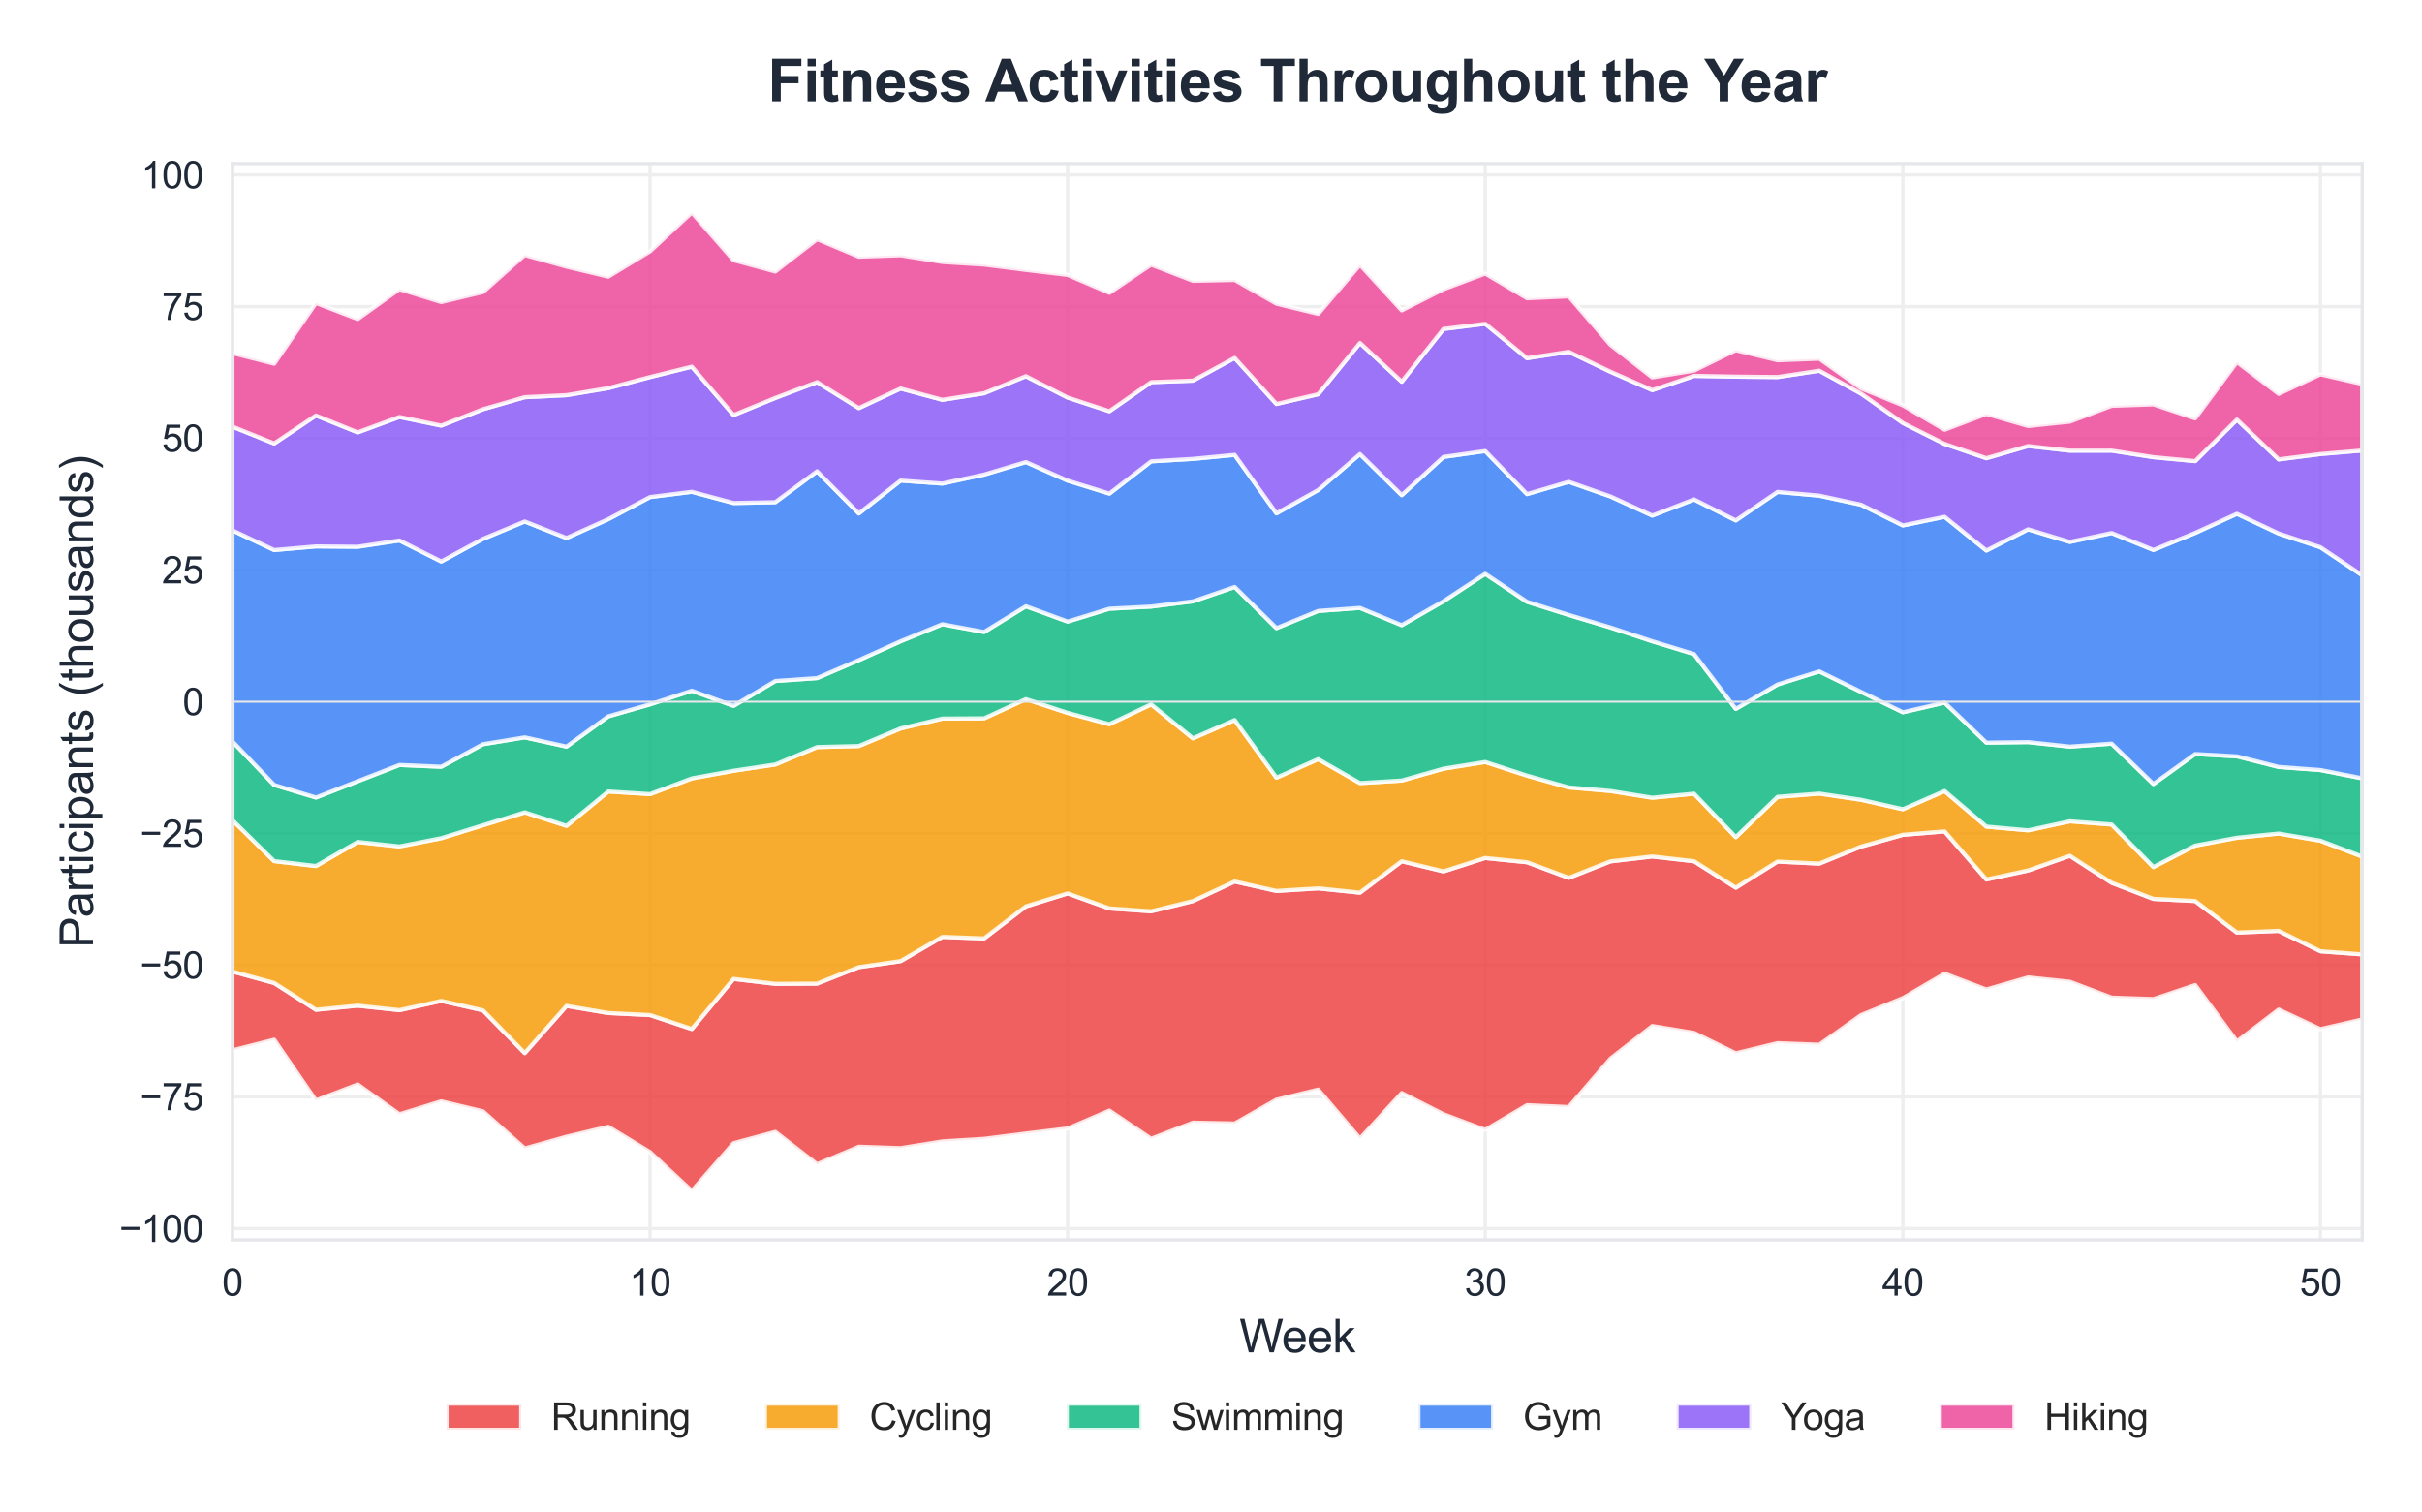
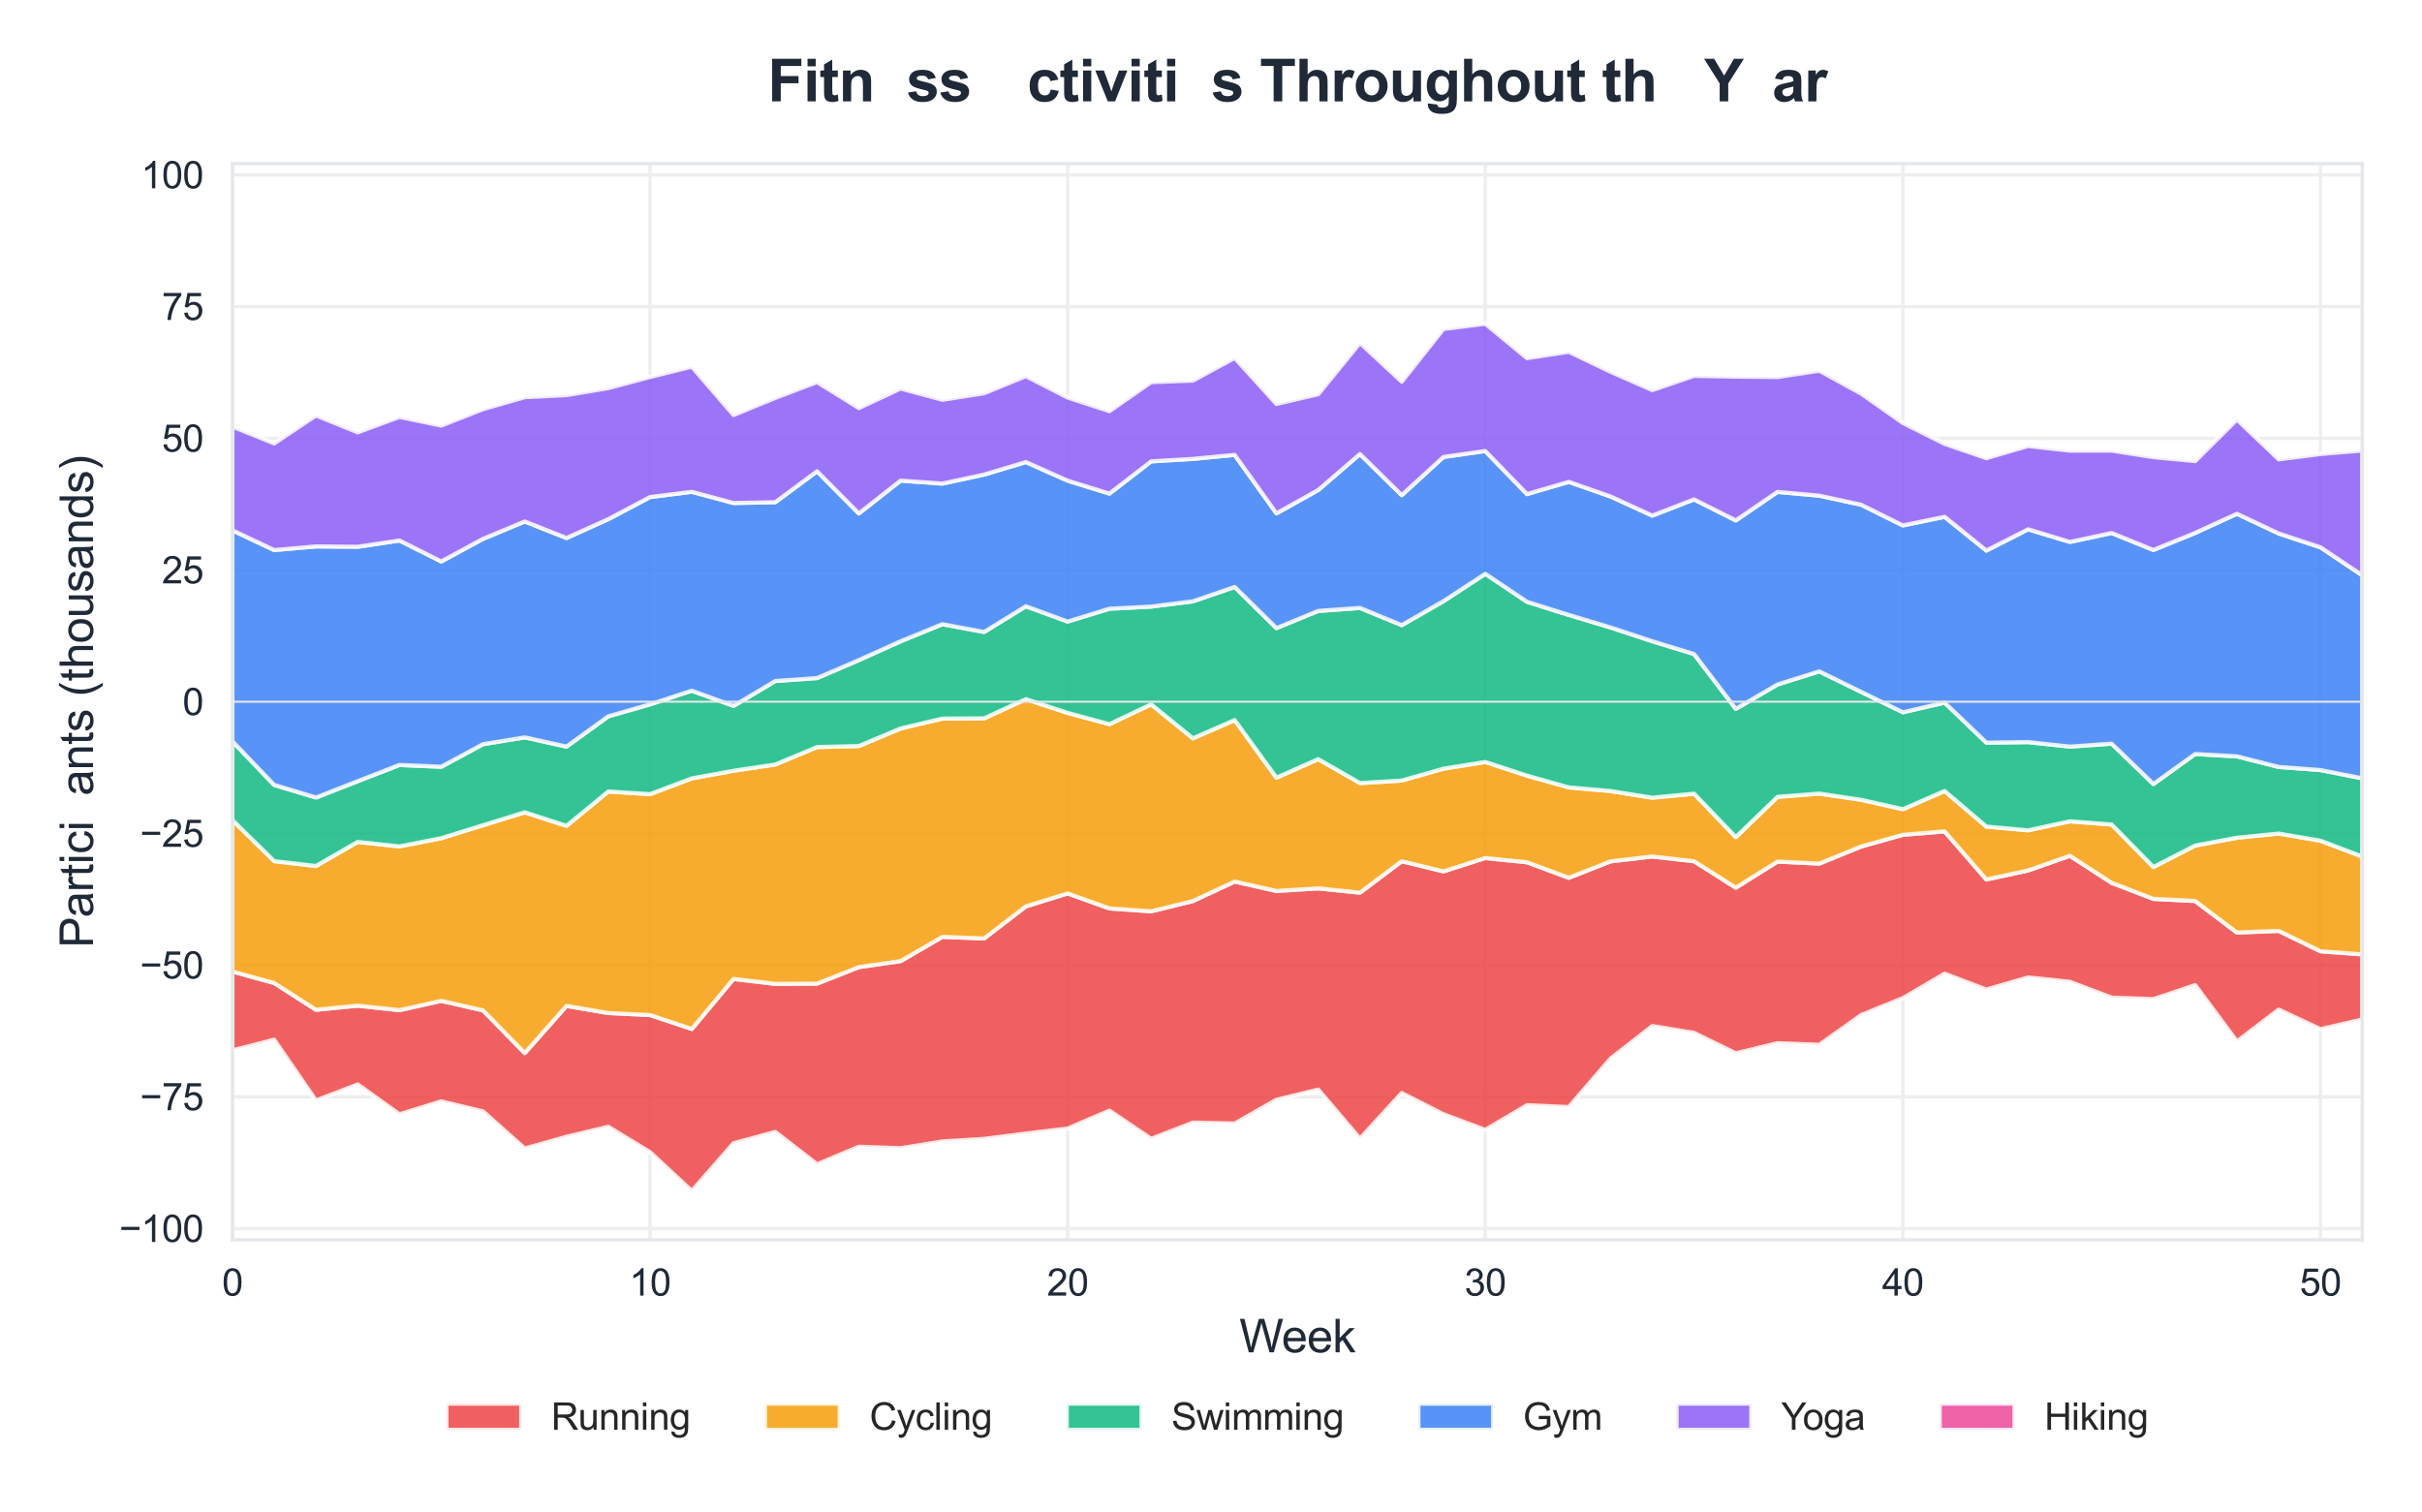
<svg xmlns="http://www.w3.org/2000/svg" xmlns:xlink="http://www.w3.org/1999/xlink" viewBox="0 0 583.464 364.405" version="1.1">
  <defs>
    <style type="text/css">*{stroke-linejoin: round; stroke-linecap: butt}</style>
  </defs>
  <g id="figure_1">
    <g id="patch_1">
      <path d="M 0 364.405  L 583.464 364.405  L 583.464 0  L 0 0  z " style="fill: #ffffff" />
    </g>
    <g id="axes_1">
      <g id="patch_2">
        <path d="M 55.994 298.741  L 569.064 298.741  L 569.064 39.421  L 55.994 39.421  z " style="fill: #ffffff" />
      </g>
      <g id="matplotlib.axis_1">
        <g id="xtick_1">
          <g id="line2d_1">
            <path d="M 55.994 298.741  L 55.994 39.421  " clip-path="url(#p4dfe6f28f3)" style="fill: none; stroke: #eeeeee; stroke-width: 0.8; stroke-linecap: round" />
          </g>
          <g id="text_1">
            <g style="fill: #1f2937" transform="translate(53.491 312.183) scale(0.09 -0.09)">
              <defs>
                <path id="ArialMT-30" d="M 266 2259  Q 266 3072 433 3567  Q 600 4063 929 4331  Q 1259 4600 1759 4600  Q 2128 4600 2406 4451  Q 2684 4303 2865 4023  Q 3047 3744 3150 3342  Q 3253 2941 3253 2259  Q 3253 1453 3087 958  Q 2922 463 2592 192  Q 2263 -78 1759 -78  Q 1097 -78 719 397  Q 266 969 266 2259  z M 844 2259  Q 844 1131 1108 757  Q 1372 384 1759 384  Q 2147 384 2411 759  Q 2675 1134 2675 2259  Q 2675 3391 2411 3762  Q 2147 4134 1753 4134  Q 1366 4134 1134 3806  Q 844 3388 844 2259  z " transform="scale(0.016)" />
              </defs>
              <use xlink:href="#ArialMT-30" />
            </g>
          </g>
        </g>
        <g id="xtick_2">
          <g id="line2d_2">
            <path d="M 156.596 298.741  L 156.596 39.421  " clip-path="url(#p4dfe6f28f3)" style="fill: none; stroke: #eeeeee; stroke-width: 0.8; stroke-linecap: round" />
          </g>
          <g id="text_2">
            <g style="fill: #1f2937" transform="translate(151.591 312.183) scale(0.09 -0.09)">
              <defs>
                <path id="ArialMT-31" d="M 2384 0  L 1822 0  L 1822 3584  Q 1619 3391 1289 3197  Q 959 3003 697 2906  L 697 3450  Q 1169 3672 1522 3987  Q 1875 4303 2022 4600  L 2384 4600  L 2384 0  z " transform="scale(0.016)" />
              </defs>
              <use xlink:href="#ArialMT-31" />
              <use xlink:href="#ArialMT-30" transform="translate(55.615 0)" />
            </g>
          </g>
        </g>
        <g id="xtick_3">
          <g id="line2d_3">
            <path d="M 257.198 298.741  L 257.198 39.421  " clip-path="url(#p4dfe6f28f3)" style="fill: none; stroke: #eeeeee; stroke-width: 0.8; stroke-linecap: round" />
          </g>
          <g id="text_3">
            <g style="fill: #1f2937" transform="translate(252.193 312.183) scale(0.09 -0.09)">
              <defs>
                <path id="ArialMT-32" d="M 3222 541  L 3222 0  L 194 0  Q 188 203 259 391  Q 375 700 629 1000  Q 884 1300 1366 1694  Q 2113 2306 2375 2664  Q 2638 3022 2638 3341  Q 2638 3675 2398 3904  Q 2159 4134 1775 4134  Q 1369 4134 1125 3890  Q 881 3647 878 3216  L 300 3275  Q 359 3922 746 4261  Q 1134 4600 1788 4600  Q 2447 4600 2831 4234  Q 3216 3869 3216 3328  Q 3216 3053 3103 2787  Q 2991 2522 2730 2228  Q 2469 1934 1863 1422  Q 1356 997 1212 845  Q 1069 694 975 541  L 3222 541  z " transform="scale(0.016)" />
              </defs>
              <use xlink:href="#ArialMT-32" />
              <use xlink:href="#ArialMT-30" transform="translate(55.615 0)" />
            </g>
          </g>
        </g>
        <g id="xtick_4">
          <g id="line2d_4">
            <path d="M 357.8 298.741  L 357.8 39.421  " clip-path="url(#p4dfe6f28f3)" style="fill: none; stroke: #eeeeee; stroke-width: 0.8; stroke-linecap: round" />
          </g>
          <g id="text_4">
            <g style="fill: #1f2937" transform="translate(352.795 312.183) scale(0.09 -0.09)">
              <defs>
                <path id="ArialMT-33" d="M 269 1209  L 831 1284  Q 928 806 1161 595  Q 1394 384 1728 384  Q 2125 384 2398 659  Q 2672 934 2672 1341  Q 2672 1728 2419 1979  Q 2166 2231 1775 2231  Q 1616 2231 1378 2169  L 1441 2663  Q 1497 2656 1531 2656  Q 1891 2656 2178 2843  Q 2466 3031 2466 3422  Q 2466 3731 2256 3934  Q 2047 4138 1716 4138  Q 1388 4138 1169 3931  Q 950 3725 888 3313  L 325 3413  Q 428 3978 793 4289  Q 1159 4600 1703 4600  Q 2078 4600 2393 4439  Q 2709 4278 2876 4000  Q 3044 3722 3044 3409  Q 3044 3113 2884 2869  Q 2725 2625 2413 2481  Q 2819 2388 3044 2092  Q 3269 1797 3269 1353  Q 3269 753 2831 336  Q 2394 -81 1725 -81  Q 1122 -81 723 278  Q 325 638 269 1209  z " transform="scale(0.016)" />
              </defs>
              <use xlink:href="#ArialMT-33" />
              <use xlink:href="#ArialMT-30" transform="translate(55.615 0)" />
            </g>
          </g>
        </g>
        <g id="xtick_5">
          <g id="line2d_5">
            <path d="M 458.402 298.741  L 458.402 39.421  " clip-path="url(#p4dfe6f28f3)" style="fill: none; stroke: #eeeeee; stroke-width: 0.8; stroke-linecap: round" />
          </g>
          <g id="text_5">
            <g style="fill: #1f2937" transform="translate(453.397 312.183) scale(0.09 -0.09)">
              <defs>
                <path id="ArialMT-34" d="M 2069 0  L 2069 1097  L 81 1097  L 81 1613  L 2172 4581  L 2631 4581  L 2631 1613  L 3250 1613  L 3250 1097  L 2631 1097  L 2631 0  L 2069 0  z M 2069 1613  L 2069 3678  L 634 1613  L 2069 1613  z " transform="scale(0.016)" />
              </defs>
              <use xlink:href="#ArialMT-34" />
              <use xlink:href="#ArialMT-30" transform="translate(55.615 0)" />
            </g>
          </g>
        </g>
        <g id="xtick_6">
          <g id="line2d_6">
            <path d="M 559.004 298.741  L 559.004 39.421  " clip-path="url(#p4dfe6f28f3)" style="fill: none; stroke: #eeeeee; stroke-width: 0.8; stroke-linecap: round" />
          </g>
          <g id="text_6">
            <g style="fill: #1f2937" transform="translate(553.999 312.183) scale(0.09 -0.09)">
              <defs>
                <path id="ArialMT-35" d="M 266 1200  L 856 1250  Q 922 819 1161 601  Q 1400 384 1738 384  Q 2144 384 2425 690  Q 2706 997 2706 1503  Q 2706 1984 2436 2262  Q 2166 2541 1728 2541  Q 1456 2541 1237 2417  Q 1019 2294 894 2097  L 366 2166  L 809 4519  L 3088 4519  L 3088 3981  L 1259 3981  L 1013 2750  Q 1425 3038 1878 3038  Q 2478 3038 2890 2622  Q 3303 2206 3303 1553  Q 3303 931 2941 478  Q 2500 -78 1738 -78  Q 1113 -78 717 272  Q 322 622 266 1200  z " transform="scale(0.016)" />
              </defs>
              <use xlink:href="#ArialMT-35" />
              <use xlink:href="#ArialMT-30" transform="translate(55.615 0)" />
            </g>
          </g>
        </g>
        <g id="text_7">
          <g style="fill: #1f2937" transform="translate(298.567 325.845) scale(0.11 -0.11)">
            <defs>
              <path id="ArialMT-57" d="M 1294 0  L 78 4581  L 700 4581  L 1397 1578  Q 1509 1106 1591 641  Q 1766 1375 1797 1488  L 2669 4581  L 3400 4581  L 4056 2263  Q 4303 1400 4413 641  Q 4500 1075 4641 1638  L 5359 4581  L 5969 4581  L 4713 0  L 4128 0  L 3163 3491  Q 3041 3928 3019 4028  Q 2947 3713 2884 3491  L 1913 0  L 1294 0  z " transform="scale(0.016)" />
              <path id="ArialMT-65" d="M 2694 1069  L 3275 997  Q 3138 488 2766 206  Q 2394 -75 1816 -75  Q 1088 -75 661 373  Q 234 822 234 1631  Q 234 2469 665 2931  Q 1097 3394 1784 3394  Q 2450 3394 2872 2941  Q 3294 2488 3294 1666  Q 3294 1616 3291 1516  L 816 1516  Q 847 969 1125 678  Q 1403 388 1819 388  Q 2128 388 2347 550  Q 2566 713 2694 1069  z M 847 1978  L 2700 1978  Q 2663 2397 2488 2606  Q 2219 2931 1791 2931  Q 1403 2931 1139 2672  Q 875 2413 847 1978  z " transform="scale(0.016)" />
              <path id="ArialMT-6b" d="M 425 0  L 425 4581  L 988 4581  L 988 1969  L 2319 3319  L 3047 3319  L 1778 2088  L 3175 0  L 2481 0  L 1384 1697  L 988 1316  L 988 0  L 425 0  z " transform="scale(0.016)" />
            </defs>
            <use xlink:href="#ArialMT-57" />
            <use xlink:href="#ArialMT-65" transform="translate(92.635 0)" />
            <use xlink:href="#ArialMT-65" transform="translate(148.25 0)" />
            <use xlink:href="#ArialMT-6b" transform="translate(203.865 0)" />
          </g>
        </g>
      </g>
      <g id="matplotlib.axis_2">
        <g id="ytick_1">
          <g id="line2d_7">
            <path d="M 55.994 296.019  L 569.064 296.019  " clip-path="url(#p4dfe6f28f3)" style="fill: none; stroke: #eeeeee; stroke-width: 0.8; stroke-linecap: round" />
          </g>
          <g id="text_8">
            <g style="fill: #1f2937" transform="translate(28.723 299.24) scale(0.09 -0.09)">
              <defs>
                <path id="ArialMT-2212" d="M 3381 1997  L 356 1997  L 356 2522  L 3381 2522  L 3381 1997  z " transform="scale(0.016)" />
              </defs>
              <use xlink:href="#ArialMT-2212" />
              <use xlink:href="#ArialMT-31" transform="translate(58.398 0)" />
              <use xlink:href="#ArialMT-30" transform="translate(114.014 0)" />
              <use xlink:href="#ArialMT-30" transform="translate(169.629 0)" />
            </g>
          </g>
        </g>
        <g id="ytick_2">
          <g id="line2d_8">
            <path d="M 55.994 264.285  L 569.064 264.285  " clip-path="url(#p4dfe6f28f3)" style="fill: none; stroke: #eeeeee; stroke-width: 0.8; stroke-linecap: round" />
          </g>
          <g id="text_9">
            <g style="fill: #1f2937" transform="translate(33.728 267.506) scale(0.09 -0.09)">
              <defs>
                <path id="ArialMT-37" d="M 303 3981  L 303 4522  L 3269 4522  L 3269 4084  Q 2831 3619 2401 2847  Q 1972 2075 1738 1259  Q 1569 684 1522 0  L 944 0  Q 953 541 1156 1306  Q 1359 2072 1739 2783  Q 2119 3494 2547 3981  L 303 3981  z " transform="scale(0.016)" />
              </defs>
              <use xlink:href="#ArialMT-2212" />
              <use xlink:href="#ArialMT-37" transform="translate(58.398 0)" />
              <use xlink:href="#ArialMT-35" transform="translate(114.014 0)" />
            </g>
          </g>
        </g>
        <g id="ytick_3">
          <g id="line2d_9">
            <path d="M 55.994 232.55  L 569.064 232.55  " clip-path="url(#p4dfe6f28f3)" style="fill: none; stroke: #eeeeee; stroke-width: 0.8; stroke-linecap: round" />
          </g>
          <g id="text_10">
            <g style="fill: #1f2937" transform="translate(33.728 235.771) scale(0.09 -0.09)">
              <use xlink:href="#ArialMT-2212" />
              <use xlink:href="#ArialMT-35" transform="translate(58.398 0)" />
              <use xlink:href="#ArialMT-30" transform="translate(114.014 0)" />
            </g>
          </g>
        </g>
        <g id="ytick_4">
          <g id="line2d_10">
            <path d="M 55.994 200.816  L 569.064 200.816  " clip-path="url(#p4dfe6f28f3)" style="fill: none; stroke: #eeeeee; stroke-width: 0.8; stroke-linecap: round" />
          </g>
          <g id="text_11">
            <g style="fill: #1f2937" transform="translate(33.728 204.037) scale(0.09 -0.09)">
              <use xlink:href="#ArialMT-2212" />
              <use xlink:href="#ArialMT-32" transform="translate(58.398 0)" />
              <use xlink:href="#ArialMT-35" transform="translate(114.014 0)" />
            </g>
          </g>
        </g>
        <g id="ytick_5">
          <g id="line2d_11">
            <path d="M 55.994 169.081  L 569.064 169.081  " clip-path="url(#p4dfe6f28f3)" style="fill: none; stroke: #eeeeee; stroke-width: 0.8; stroke-linecap: round" />
          </g>
          <g id="text_12">
            <g style="fill: #1f2937" transform="translate(43.989 172.302) scale(0.09 -0.09)">
              <use xlink:href="#ArialMT-30" />
            </g>
          </g>
        </g>
        <g id="ytick_6">
          <g id="line2d_12">
            <path d="M 55.994 137.346  L 569.064 137.346  " clip-path="url(#p4dfe6f28f3)" style="fill: none; stroke: #eeeeee; stroke-width: 0.8; stroke-linecap: round" />
          </g>
          <g id="text_13">
            <g style="fill: #1f2937" transform="translate(38.984 140.567) scale(0.09 -0.09)">
              <use xlink:href="#ArialMT-32" />
              <use xlink:href="#ArialMT-35" transform="translate(55.615 0)" />
            </g>
          </g>
        </g>
        <g id="ytick_7">
          <g id="line2d_13">
            <path d="M 55.994 105.612  L 569.064 105.612  " clip-path="url(#p4dfe6f28f3)" style="fill: none; stroke: #eeeeee; stroke-width: 0.8; stroke-linecap: round" />
          </g>
          <g id="text_14">
            <g style="fill: #1f2937" transform="translate(38.984 108.833) scale(0.09 -0.09)">
              <use xlink:href="#ArialMT-35" />
              <use xlink:href="#ArialMT-30" transform="translate(55.615 0)" />
            </g>
          </g>
        </g>
        <g id="ytick_8">
          <g id="line2d_14">
            <path d="M 55.994 73.877  L 569.064 73.877  " clip-path="url(#p4dfe6f28f3)" style="fill: none; stroke: #eeeeee; stroke-width: 0.8; stroke-linecap: round" />
          </g>
          <g id="text_15">
            <g style="fill: #1f2937" transform="translate(38.984 77.098) scale(0.09 -0.09)">
              <use xlink:href="#ArialMT-37" />
              <use xlink:href="#ArialMT-35" transform="translate(55.615 0)" />
            </g>
          </g>
        </g>
        <g id="ytick_9">
          <g id="line2d_15">
            <path d="M 55.994 42.143  L 569.064 42.143  " clip-path="url(#p4dfe6f28f3)" style="fill: none; stroke: #eeeeee; stroke-width: 0.8; stroke-linecap: round" />
          </g>
          <g id="text_16">
            <g style="fill: #1f2937" transform="translate(33.979 45.364) scale(0.09 -0.09)">
              <use xlink:href="#ArialMT-31" />
              <use xlink:href="#ArialMT-30" transform="translate(55.615 0)" />
              <use xlink:href="#ArialMT-30" transform="translate(111.23 0)" />
            </g>
          </g>
        </g>
        <g id="text_17">
          <g style="fill: #1f2937" transform="translate(22.408 228.385) rotate(-90) scale(0.11 -0.11)">
            <defs>
              <path id="ArialMT-50" d="M 494 0  L 494 4581  L 2222 4581  Q 2678 4581 2919 4538  Q 3256 4481 3484 4323  Q 3713 4166 3852 3881  Q 3991 3597 3991 3256  Q 3991 2672 3619 2267  Q 3247 1863 2275 1863  L 1100 1863  L 1100 0  L 494 0  z M 1100 2403  L 2284 2403  Q 2872 2403 3119 2622  Q 3366 2841 3366 3238  Q 3366 3525 3220 3729  Q 3075 3934 2838 4000  Q 2684 4041 2272 4041  L 1100 4041  L 1100 2403  z " transform="scale(0.016)" />
              <path id="ArialMT-61" d="M 2588 409  Q 2275 144 1986 34  Q 1697 -75 1366 -75  Q 819 -75 525 192  Q 231 459 231 875  Q 231 1119 342 1320  Q 453 1522 633 1644  Q 813 1766 1038 1828  Q 1203 1872 1538 1913  Q 2219 1994 2541 2106  Q 2544 2222 2544 2253  Q 2544 2597 2384 2738  Q 2169 2928 1744 2928  Q 1347 2928 1158 2789  Q 969 2650 878 2297  L 328 2372  Q 403 2725 575 2942  Q 747 3159 1072 3276  Q 1397 3394 1825 3394  Q 2250 3394 2515 3294  Q 2781 3194 2906 3042  Q 3031 2891 3081 2659  Q 3109 2516 3109 2141  L 3109 1391  Q 3109 606 3145 398  Q 3181 191 3288 0  L 2700 0  Q 2613 175 2588 409  z M 2541 1666  Q 2234 1541 1622 1453  Q 1275 1403 1131 1340  Q 988 1278 909 1158  Q 831 1038 831 891  Q 831 666 1001 516  Q 1172 366 1500 366  Q 1825 366 2078 508  Q 2331 650 2450 897  Q 2541 1088 2541 1459  L 2541 1666  z " transform="scale(0.016)" />
              <path id="ArialMT-72" d="M 416 0  L 416 3319  L 922 3319  L 922 2816  Q 1116 3169 1280 3281  Q 1444 3394 1641 3394  Q 1925 3394 2219 3213  L 2025 2691  Q 1819 2813 1613 2813  Q 1428 2813 1281 2702  Q 1134 2591 1072 2394  Q 978 2094 978 1738  L 978 0  L 416 0  z " transform="scale(0.016)" />
              <path id="ArialMT-74" d="M 1650 503  L 1731 6  Q 1494 -44 1306 -44  Q 1000 -44 831 53  Q 663 150 594 308  Q 525 466 525 972  L 525 2881  L 113 2881  L 113 3319  L 525 3319  L 525 4141  L 1084 4478  L 1084 3319  L 1650 3319  L 1650 2881  L 1084 2881  L 1084 941  Q 1084 700 1114 631  Q 1144 563 1211 522  Q 1278 481 1403 481  Q 1497 481 1650 503  z " transform="scale(0.016)" />
              <path id="ArialMT-69" d="M 425 3934  L 425 4581  L 988 4581  L 988 3934  L 425 3934  z M 425 0  L 425 3319  L 988 3319  L 988 0  L 425 0  z " transform="scale(0.016)" />
              <path id="ArialMT-63" d="M 2588 1216  L 3141 1144  Q 3050 572 2676 248  Q 2303 -75 1759 -75  Q 1078 -75 664 370  Q 250 816 250 1647  Q 250 2184 428 2587  Q 606 2991 970 3192  Q 1334 3394 1763 3394  Q 2303 3394 2647 3120  Q 2991 2847 3088 2344  L 2541 2259  Q 2463 2594 2264 2762  Q 2066 2931 1784 2931  Q 1359 2931 1093 2626  Q 828 2322 828 1663  Q 828 994 1084 691  Q 1341 388 1753 388  Q 2084 388 2306 591  Q 2528 794 2588 1216  z " transform="scale(0.016)" />
-               <path id="ArialMT-70" d="M 422 -1272  L 422 3319  L 934 3319  L 934 2888  Q 1116 3141 1344 3267  Q 1572 3394 1897 3394  Q 2322 3394 2647 3175  Q 2972 2956 3137 2557  Q 3303 2159 3303 1684  Q 3303 1175 3120 767  Q 2938 359 2589 142  Q 2241 -75 1856 -75  Q 1575 -75 1351 44  Q 1128 163 984 344  L 984 -1272  L 422 -1272  z M 931 1641  Q 931 1000 1190 694  Q 1450 388 1819 388  Q 2194 388 2461 705  Q 2728 1022 2728 1688  Q 2728 2322 2467 2637  Q 2206 2953 1844 2953  Q 1484 2953 1207 2617  Q 931 2281 931 1641  z " transform="scale(0.016)" />
              <path id="ArialMT-6e" d="M 422 0  L 422 3319  L 928 3319  L 928 2847  Q 1294 3394 1984 3394  Q 2284 3394 2536 3286  Q 2788 3178 2913 3003  Q 3038 2828 3088 2588  Q 3119 2431 3119 2041  L 3119 0  L 2556 0  L 2556 2019  Q 2556 2363 2490 2533  Q 2425 2703 2258 2804  Q 2091 2906 1866 2906  Q 1506 2906 1245 2678  Q 984 2450 984 1813  L 984 0  L 422 0  z " transform="scale(0.016)" />
              <path id="ArialMT-73" d="M 197 991  L 753 1078  Q 800 744 1014 566  Q 1228 388 1613 388  Q 2000 388 2187 545  Q 2375 703 2375 916  Q 2375 1106 2209 1216  Q 2094 1291 1634 1406  Q 1016 1563 777 1677  Q 538 1791 414 1992  Q 291 2194 291 2438  Q 291 2659 392 2848  Q 494 3038 669 3163  Q 800 3259 1026 3326  Q 1253 3394 1513 3394  Q 1903 3394 2198 3281  Q 2494 3169 2634 2976  Q 2775 2784 2828 2463  L 2278 2388  Q 2241 2644 2061 2787  Q 1881 2931 1553 2931  Q 1166 2931 1000 2803  Q 834 2675 834 2503  Q 834 2394 903 2306  Q 972 2216 1119 2156  Q 1203 2125 1616 2013  Q 2213 1853 2448 1751  Q 2684 1650 2818 1456  Q 2953 1263 2953 975  Q 2953 694 2789 445  Q 2625 197 2315 61  Q 2006 -75 1616 -75  Q 969 -75 630 194  Q 291 463 197 991  z " transform="scale(0.016)" />
              <path id="ArialMT-20" transform="scale(0.016)" />
              <path id="ArialMT-28" d="M 1497 -1347  Q 1031 -759 709 28  Q 388 816 388 1659  Q 388 2403 628 3084  Q 909 3875 1497 4659  L 1900 4659  Q 1522 4009 1400 3731  Q 1209 3300 1100 2831  Q 966 2247 966 1656  Q 966 153 1900 -1347  L 1497 -1347  z " transform="scale(0.016)" />
              <path id="ArialMT-68" d="M 422 0  L 422 4581  L 984 4581  L 984 2938  Q 1378 3394 1978 3394  Q 2347 3394 2619 3248  Q 2891 3103 3008 2847  Q 3125 2591 3125 2103  L 3125 0  L 2563 0  L 2563 2103  Q 2563 2525 2380 2717  Q 2197 2909 1863 2909  Q 1613 2909 1392 2779  Q 1172 2650 1078 2428  Q 984 2206 984 1816  L 984 0  L 422 0  z " transform="scale(0.016)" />
              <path id="ArialMT-6f" d="M 213 1659  Q 213 2581 725 3025  Q 1153 3394 1769 3394  Q 2453 3394 2887 2945  Q 3322 2497 3322 1706  Q 3322 1066 3130 698  Q 2938 331 2570 128  Q 2203 -75 1769 -75  Q 1072 -75 642 372  Q 213 819 213 1659  z M 791 1659  Q 791 1022 1069 705  Q 1347 388 1769 388  Q 2188 388 2466 706  Q 2744 1025 2744 1678  Q 2744 2294 2464 2611  Q 2184 2928 1769 2928  Q 1347 2928 1069 2612  Q 791 2297 791 1659  z " transform="scale(0.016)" />
              <path id="ArialMT-75" d="M 2597 0  L 2597 488  Q 2209 -75 1544 -75  Q 1250 -75 995 37  Q 741 150 617 320  Q 494 491 444 738  Q 409 903 409 1263  L 409 3319  L 972 3319  L 972 1478  Q 972 1038 1006 884  Q 1059 663 1231 536  Q 1403 409 1656 409  Q 1909 409 2131 539  Q 2353 669 2445 892  Q 2538 1116 2538 1541  L 2538 3319  L 3100 3319  L 3100 0  L 2597 0  z " transform="scale(0.016)" />
              <path id="ArialMT-64" d="M 2575 0  L 2575 419  Q 2259 -75 1647 -75  Q 1250 -75 917 144  Q 584 363 401 755  Q 219 1147 219 1656  Q 219 2153 384 2558  Q 550 2963 881 3178  Q 1213 3394 1622 3394  Q 1922 3394 2156 3267  Q 2391 3141 2538 2938  L 2538 4581  L 3097 4581  L 3097 0  L 2575 0  z M 797 1656  Q 797 1019 1065 703  Q 1334 388 1700 388  Q 2069 388 2326 689  Q 2584 991 2584 1609  Q 2584 2291 2321 2609  Q 2059 2928 1675 2928  Q 1300 2928 1048 2622  Q 797 2316 797 1656  z " transform="scale(0.016)" />
              <path id="ArialMT-29" d="M 791 -1347  L 388 -1347  Q 1322 153 1322 1656  Q 1322 2244 1188 2822  Q 1081 3291 891 3722  Q 769 4003 388 4659  L 791 4659  Q 1378 3875 1659 3084  Q 1900 2403 1900 1659  Q 1900 816 1576 28  Q 1253 -759 791 -1347  z " transform="scale(0.016)" />
            </defs>
            <use xlink:href="#ArialMT-50" />
            <use xlink:href="#ArialMT-61" transform="translate(66.699 0)" />
            <use xlink:href="#ArialMT-72" transform="translate(122.314 0)" />
            <use xlink:href="#ArialMT-74" transform="translate(155.615 0)" />
            <use xlink:href="#ArialMT-69" transform="translate(183.398 0)" />
            <use xlink:href="#ArialMT-63" transform="translate(205.615 0)" />
            <use xlink:href="#ArialMT-69" transform="translate(255.615 0)" />
            <use xlink:href="#ArialMT-70" transform="translate(277.832 0)" />
            <use xlink:href="#ArialMT-61" transform="translate(333.447 0)" />
            <use xlink:href="#ArialMT-6e" transform="translate(389.062 0)" />
            <use xlink:href="#ArialMT-74" transform="translate(444.678 0)" />
            <use xlink:href="#ArialMT-73" transform="translate(472.461 0)" />
            <use xlink:href="#ArialMT-20" transform="translate(522.461 0)" />
            <use xlink:href="#ArialMT-28" transform="translate(550.244 0)" />
            <use xlink:href="#ArialMT-74" transform="translate(583.545 0)" />
            <use xlink:href="#ArialMT-68" transform="translate(611.328 0)" />
            <use xlink:href="#ArialMT-6f" transform="translate(666.943 0)" />
            <use xlink:href="#ArialMT-75" transform="translate(722.559 0)" />
            <use xlink:href="#ArialMT-73" transform="translate(778.174 0)" />
            <use xlink:href="#ArialMT-61" transform="translate(828.174 0)" />
            <use xlink:href="#ArialMT-6e" transform="translate(883.789 0)" />
            <use xlink:href="#ArialMT-64" transform="translate(939.404 0)" />
            <use xlink:href="#ArialMT-73" transform="translate(995.02 0)" />
            <use xlink:href="#ArialMT-29" transform="translate(1045.02 0)" />
          </g>
        </g>
      </g>
      <g id="FillBetweenPolyCollection_1">
        <defs>
          <path id="m7b6298e917" d="M 55.994 -130.317  L 55.994 -111.324  L 66.054 -113.887  L 76.114 -99.257  L 86.174 -103.116  L 96.235 -95.927  L 106.295 -99.033  L 116.355 -96.631  L 126.415 -87.686  L 136.475 -90.511  L 146.536 -92.916  L 156.596 -86.802  L 166.656 -77.452  L 176.716 -88.951  L 186.776 -91.673  L 196.837 -83.881  L 206.897 -88.101  L 216.957 -87.756  L 227.017 -89.383  L 237.077 -90.002  L 247.138 -91.284  L 257.198 -92.495  L 267.258 -96.809  L 277.318 -90.019  L 287.378 -93.915  L 297.439 -93.702  L 307.499 -99.423  L 317.559 -101.876  L 327.619 -90.061  L 337.679 -101.042  L 347.74 -95.939  L 357.8 -92.168  L 367.86 -98.116  L 377.92 -97.661  L 387.98 -109.345  L 398.041 -117.188  L 408.101 -115.541  L 418.161 -110.62  L 428.221 -113.053  L 438.281 -112.672  L 448.342 -119.822  L 458.402 -123.913  L 468.462 -129.797  L 478.522 -125.989  L 488.582 -128.899  L 498.643 -127.847  L 508.703 -124.028  L 518.763 -123.682  L 528.823 -127.055  L 538.883 -113.481  L 548.944 -121.157  L 559.004 -116.44  L 569.064 -118.77  L 569.064 -134.447  L 569.064 -134.447  L 559.004 -135.198  L 548.944 -140.114  L 538.883 -139.709  L 528.823 -147.312  L 518.763 -147.818  L 508.703 -151.697  L 498.643 -158.201  L 488.582 -154.67  L 478.522 -152.5  L 468.462 -164.085  L 458.402 -163.258  L 448.342 -160.439  L 438.281 -156.321  L 428.221 -156.816  L 418.161 -150.521  L 408.101 -156.894  L 398.041 -158.041  L 387.98 -156.865  L 377.92 -152.902  L 367.86 -156.65  L 357.8 -157.674  L 347.74 -154.446  L 337.679 -156.891  L 327.619 -149.322  L 317.559 -150.358  L 307.499 -149.731  L 297.439 -152  L 287.378 -147.298  L 277.318 -144.828  L 267.258 -145.529  L 257.198 -149.134  L 247.138 -146.016  L 237.077 -138.292  L 227.017 -138.674  L 216.957 -132.827  L 206.897 -131.383  L 196.837 -127.404  L 186.776 -127.348  L 176.716 -128.541  L 166.656 -116.48  L 156.596 -119.83  L 146.536 -120.318  L 136.475 -122.035  L 126.415 -110.677  L 116.355 -120.966  L 106.295 -123.253  L 96.235 -121.009  L 86.174 -122.095  L 76.114 -121.104  L 66.054 -127.555  L 55.994 -130.317  z " style="stroke: #ffffff; stroke-opacity: 0.85" />
        </defs>
        <g clip-path="url(#p4dfe6f28f3)">
          <use xlink:href="#m7b6298e917" x="0" y="364.405" style="fill: #ef4444; fill-opacity: 0.85; stroke: #ffffff; stroke-opacity: 0.85" />
        </g>
      </g>
      <g id="FillBetweenPolyCollection_2">
        <defs>
          <path id="m60d6b5e1d2" d="M 55.994 -166.809  L 55.994 -130.317  L 66.054 -127.555  L 76.114 -121.104  L 86.174 -122.095  L 96.235 -121.009  L 106.295 -123.253  L 116.355 -120.966  L 126.415 -110.677  L 136.475 -122.035  L 146.536 -120.318  L 156.596 -119.83  L 166.656 -116.48  L 176.716 -128.541  L 186.776 -127.348  L 196.837 -127.404  L 206.897 -131.383  L 216.957 -132.827  L 227.017 -138.674  L 237.077 -138.292  L 247.138 -146.016  L 257.198 -149.134  L 267.258 -145.529  L 277.318 -144.828  L 287.378 -147.298  L 297.439 -152  L 307.499 -149.731  L 317.559 -150.358  L 327.619 -149.322  L 337.679 -156.891  L 347.74 -154.446  L 357.8 -157.674  L 367.86 -156.65  L 377.92 -152.902  L 387.98 -156.865  L 398.041 -158.041  L 408.101 -156.894  L 418.161 -150.521  L 428.221 -156.816  L 438.281 -156.321  L 448.342 -160.439  L 458.402 -163.258  L 468.462 -164.085  L 478.522 -152.5  L 488.582 -154.67  L 498.643 -158.201  L 508.703 -151.697  L 518.763 -147.818  L 528.823 -147.312  L 538.883 -139.709  L 548.944 -140.114  L 559.004 -135.198  L 569.064 -134.447  L 569.064 -158.013  L 569.064 -158.013  L 559.004 -161.846  L 548.944 -163.562  L 538.883 -162.554  L 528.823 -160.669  L 518.763 -155.495  L 508.703 -165.744  L 498.643 -166.517  L 488.582 -164.342  L 478.522 -165.244  L 468.462 -173.813  L 458.402 -169.429  L 448.342 -171.696  L 438.281 -173.193  L 428.221 -172.406  L 418.161 -162.701  L 408.101 -173.172  L 398.041 -172.197  L 387.98 -173.812  L 377.92 -174.683  L 367.86 -177.521  L 357.8 -180.81  L 347.74 -179.196  L 337.679 -176.34  L 327.619 -175.728  L 317.559 -181.488  L 307.499 -177.028  L 297.439 -190.908  L 287.378 -186.506  L 277.318 -194.69  L 267.258 -189.916  L 257.198 -192.637  L 247.138 -195.95  L 237.077 -191.324  L 227.017 -191.267  L 216.957 -188.877  L 206.897 -184.653  L 196.837 -184.405  L 186.776 -180.203  L 176.716 -178.695  L 166.656 -176.853  L 156.596 -173.062  L 146.536 -173.699  L 136.475 -165.42  L 126.415 -168.68  L 116.355 -165.563  L 106.295 -162.444  L 96.235 -160.471  L 86.174 -161.548  L 76.114 -155.74  L 66.054 -156.924  L 55.994 -166.809  z " style="stroke: #ffffff; stroke-opacity: 0.85" />
        </defs>
        <g clip-path="url(#p4dfe6f28f3)">
          <use xlink:href="#m60d6b5e1d2" x="0" y="364.405" style="fill: #f59e0b; fill-opacity: 0.85; stroke: #ffffff; stroke-opacity: 0.85" />
        </g>
      </g>
      <g id="FillBetweenPolyCollection_3">
        <defs>
          <path id="mc54aba76d2" d="M 55.994 -185.772  L 55.994 -166.809  L 66.054 -156.924  L 76.114 -155.74  L 86.174 -161.548  L 96.235 -160.471  L 106.295 -162.444  L 116.355 -165.563  L 126.415 -168.68  L 136.475 -165.42  L 146.536 -173.699  L 156.596 -173.062  L 166.656 -176.853  L 176.716 -178.695  L 186.776 -180.203  L 196.837 -184.405  L 206.897 -184.653  L 216.957 -188.877  L 227.017 -191.267  L 237.077 -191.324  L 247.138 -195.95  L 257.198 -192.637  L 267.258 -189.916  L 277.318 -194.69  L 287.378 -186.506  L 297.439 -190.908  L 307.499 -177.028  L 317.559 -181.488  L 327.619 -175.728  L 337.679 -176.34  L 347.74 -179.196  L 357.8 -180.81  L 367.86 -177.521  L 377.92 -174.683  L 387.98 -173.812  L 398.041 -172.197  L 408.101 -173.172  L 418.161 -162.701  L 428.221 -172.406  L 438.281 -173.193  L 448.342 -171.696  L 458.402 -169.429  L 468.462 -173.813  L 478.522 -165.244  L 488.582 -164.342  L 498.643 -166.517  L 508.703 -165.744  L 518.763 -155.495  L 528.823 -160.669  L 538.883 -162.554  L 548.944 -163.562  L 559.004 -161.846  L 569.064 -158.013  L 569.064 -176.872  L 569.064 -176.872  L 559.004 -178.862  L 548.944 -179.607  L 538.883 -182.166  L 528.823 -182.727  L 518.763 -175.501  L 508.703 -185.223  L 498.643 -184.512  L 488.582 -185.596  L 478.522 -185.468  L 468.462 -195.109  L 458.402 -192.789  L 448.342 -197.701  L 438.281 -202.638  L 428.221 -199.484  L 418.161 -193.606  L 408.101 -206.815  L 398.041 -209.892  L 387.98 -213.222  L 377.92 -216.237  L 367.86 -219.409  L 357.8 -226.142  L 347.74 -219.552  L 337.679 -213.771  L 327.619 -217.927  L 317.559 -217.198  L 307.499 -213.064  L 297.439 -222.976  L 287.378 -219.517  L 277.318 -218.251  L 267.258 -217.736  L 257.198 -214.642  L 247.138 -218.323  L 237.077 -212.134  L 227.017 -214.005  L 216.957 -209.888  L 206.897 -205.354  L 196.837 -201.024  L 186.776 -200.321  L 176.716 -194.32  L 166.656 -197.983  L 156.596 -194.693  L 146.536 -191.805  L 136.475 -184.515  L 126.415 -186.739  L 116.355 -185.09  L 106.295 -179.657  L 96.235 -180.087  L 86.174 -176.179  L 76.114 -172.242  L 66.054 -175.28  L 55.994 -185.772  z " style="stroke: #ffffff; stroke-opacity: 0.85" />
        </defs>
        <g clip-path="url(#p4dfe6f28f3)">
          <use xlink:href="#mc54aba76d2" x="0" y="364.405" style="fill: #10b981; fill-opacity: 0.85; stroke: #ffffff; stroke-opacity: 0.85" />
        </g>
      </g>
      <g id="FillBetweenPolyCollection_4">
        <defs>
          <path id="m5651ab2caa" d="M 55.994 -236.626  L 55.994 -185.772  L 66.054 -175.28  L 76.114 -172.242  L 86.174 -176.179  L 96.235 -180.087  L 106.295 -179.657  L 116.355 -185.09  L 126.415 -186.739  L 136.475 -184.515  L 146.536 -191.805  L 156.596 -194.693  L 166.656 -197.983  L 176.716 -194.32  L 186.776 -200.321  L 196.837 -201.024  L 206.897 -205.354  L 216.957 -209.888  L 227.017 -214.005  L 237.077 -212.134  L 247.138 -218.323  L 257.198 -214.642  L 267.258 -217.736  L 277.318 -218.251  L 287.378 -219.517  L 297.439 -222.976  L 307.499 -213.064  L 317.559 -217.198  L 327.619 -217.927  L 337.679 -213.771  L 347.74 -219.552  L 357.8 -226.142  L 367.86 -219.409  L 377.92 -216.237  L 387.98 -213.222  L 398.041 -209.892  L 408.101 -206.815  L 418.161 -193.606  L 428.221 -199.484  L 438.281 -202.638  L 448.342 -197.701  L 458.402 -192.789  L 468.462 -195.109  L 478.522 -185.468  L 488.582 -185.596  L 498.643 -184.512  L 508.703 -185.223  L 518.763 -175.501  L 528.823 -182.727  L 538.883 -182.166  L 548.944 -179.607  L 559.004 -178.862  L 569.064 -176.872  L 569.064 -225.792  L 569.064 -225.792  L 559.004 -232.538  L 548.944 -235.864  L 538.883 -240.606  L 528.823 -236.002  L 518.763 -231.891  L 508.703 -235.979  L 498.643 -233.83  L 488.582 -236.872  L 478.522 -231.751  L 468.462 -239.881  L 458.402 -237.807  L 448.342 -242.798  L 438.281 -244.977  L 428.221 -245.883  L 418.161 -239.013  L 408.101 -244.07  L 398.041 -240.175  L 387.98 -244.783  L 377.92 -248.305  L 367.86 -245.357  L 357.8 -255.731  L 347.74 -254.308  L 337.679 -245.099  L 327.619 -255.006  L 317.559 -246.334  L 307.499 -240.717  L 297.439 -254.806  L 287.378 -253.838  L 277.318 -253.244  L 267.258 -245.474  L 257.198 -248.593  L 247.138 -253.072  L 237.077 -250.059  L 227.017 -247.891  L 216.957 -248.606  L 206.897 -240.692  L 196.837 -250.851  L 186.776 -243.405  L 176.716 -243.209  L 166.656 -245.904  L 156.596 -244.635  L 146.536 -239.309  L 136.475 -234.777  L 126.415 -238.754  L 116.355 -234.568  L 106.295 -229.121  L 96.235 -234.178  L 86.174 -232.664  L 76.114 -232.751  L 66.054 -231.873  L 55.994 -236.626  z " style="stroke: #ffffff; stroke-opacity: 0.85" />
        </defs>
        <g clip-path="url(#p4dfe6f28f3)">
          <use xlink:href="#m5651ab2caa" x="0" y="364.405" style="fill: #3b82f6; fill-opacity: 0.85; stroke: #ffffff; stroke-opacity: 0.85" />
        </g>
      </g>
      <g id="FillBetweenPolyCollection_5">
        <defs>
          <path id="m270886db64" d="M 55.994 -261.61  L 55.994 -236.626  L 66.054 -231.873  L 76.114 -232.751  L 86.174 -232.664  L 96.235 -234.178  L 106.295 -229.121  L 116.355 -234.568  L 126.415 -238.754  L 136.475 -234.777  L 146.536 -239.309  L 156.596 -244.635  L 166.656 -245.904  L 176.716 -243.209  L 186.776 -243.405  L 196.837 -250.851  L 206.897 -240.692  L 216.957 -248.606  L 227.017 -247.891  L 237.077 -250.059  L 247.138 -253.072  L 257.198 -248.593  L 267.258 -245.474  L 277.318 -253.244  L 287.378 -253.838  L 297.439 -254.806  L 307.499 -240.717  L 317.559 -246.334  L 327.619 -255.006  L 337.679 -245.099  L 347.74 -254.308  L 357.8 -255.731  L 367.86 -245.357  L 377.92 -248.305  L 387.98 -244.783  L 398.041 -240.175  L 408.101 -244.07  L 418.161 -239.013  L 428.221 -245.883  L 438.281 -244.977  L 448.342 -242.798  L 458.402 -237.807  L 468.462 -239.881  L 478.522 -231.751  L 488.582 -236.872  L 498.643 -233.83  L 508.703 -235.979  L 518.763 -231.891  L 528.823 -236.002  L 538.883 -240.606  L 548.944 -235.864  L 559.004 -232.538  L 569.064 -225.792  L 569.064 -255.857  L 569.064 -255.857  L 559.004 -255.005  L 548.944 -253.717  L 538.883 -263.304  L 528.823 -253.304  L 518.763 -254.252  L 508.703 -255.825  L 498.643 -255.814  L 488.582 -256.939  L 478.522 -254.003  L 468.462 -257.445  L 458.402 -262.489  L 448.342 -269.558  L 438.281 -275.083  L 428.221 -273.556  L 418.161 -273.652  L 408.101 -273.838  L 398.041 -270.399  L 387.98 -274.83  L 377.92 -279.642  L 367.86 -278.101  L 357.8 -286.384  L 347.74 -285.139  L 337.679 -272.436  L 327.619 -281.77  L 317.559 -269.413  L 307.499 -267.07  L 297.439 -278.157  L 287.378 -272.694  L 277.318 -272.328  L 267.258 -265.325  L 257.198 -268.615  L 247.138 -273.764  L 237.077 -269.651  L 227.017 -268.072  L 216.957 -270.784  L 206.897 -266.076  L 196.837 -272.335  L 186.776 -268.523  L 176.716 -264.401  L 166.656 -276.053  L 156.596 -273.558  L 146.536 -270.878  L 136.475 -269.193  L 126.415 -268.705  L 116.355 -265.804  L 106.295 -261.852  L 96.235 -263.941  L 86.174 -260.229  L 76.114 -264.291  L 66.054 -257.558  L 55.994 -261.61  z " style="stroke: #ffffff; stroke-opacity: 0.85" />
        </defs>
        <g clip-path="url(#p4dfe6f28f3)">
          <use xlink:href="#m270886db64" x="0" y="364.405" style="fill: #8b5cf6; fill-opacity: 0.85; stroke: #ffffff; stroke-opacity: 0.85" />
        </g>
      </g>
      <g id="FillBetweenPolyCollection_6">
        <defs>
-           <path id="m0858fb7d41" d="M 55.994 -279.324  L 55.994 -261.61  L 66.054 -257.558  L 76.114 -264.291  L 86.174 -260.229  L 96.235 -263.941  L 106.295 -261.852  L 116.355 -265.804  L 126.415 -268.705  L 136.475 -269.193  L 146.536 -270.878  L 156.596 -273.558  L 166.656 -276.053  L 176.716 -264.401  L 186.776 -268.523  L 196.837 -272.335  L 206.897 -266.076  L 216.957 -270.784  L 227.017 -268.072  L 237.077 -269.651  L 247.138 -273.764  L 257.198 -268.615  L 267.258 -265.325  L 277.318 -272.328  L 287.378 -272.694  L 297.439 -278.157  L 307.499 -267.07  L 317.559 -269.413  L 327.619 -281.77  L 337.679 -272.436  L 347.74 -285.139  L 357.8 -286.384  L 367.86 -278.101  L 377.92 -279.642  L 387.98 -274.83  L 398.041 -270.399  L 408.101 -273.838  L 418.161 -273.652  L 428.221 -273.556  L 438.281 -275.083  L 448.342 -269.558  L 458.402 -262.489  L 468.462 -257.445  L 478.522 -254.003  L 488.582 -256.939  L 498.643 -255.814  L 508.703 -255.825  L 518.763 -254.252  L 528.823 -253.304  L 538.883 -263.304  L 548.944 -253.717  L 559.004 -255.005  L 569.064 -255.857  L 569.064 -271.879  L 569.064 -271.879  L 559.004 -274.208  L 548.944 -269.491  L 538.883 -277.168  L 528.823 -263.593  L 518.763 -266.967  L 508.703 -266.621  L 498.643 -262.802  L 488.582 -261.75  L 478.522 -264.66  L 468.462 -260.852  L 458.402 -266.735  L 448.342 -270.827  L 438.281 -277.977  L 428.221 -277.595  L 418.161 -280.028  L 408.101 -275.108  L 398.041 -273.461  L 387.98 -281.303  L 377.92 -292.987  L 367.86 -292.532  L 357.8 -298.481  L 347.74 -294.71  L 337.679 -289.607  L 327.619 -300.588  L 317.559 -288.773  L 307.499 -291.225  L 297.439 -296.946  L 287.378 -296.733  L 277.318 -300.63  L 267.258 -293.84  L 257.198 -298.153  L 247.138 -299.364  L 237.077 -300.647  L 227.017 -301.265  L 216.957 -302.893  L 206.897 -302.548  L 196.837 -306.767  L 186.776 -298.976  L 176.716 -301.697  L 166.656 -313.197  L 156.596 -303.846  L 146.536 -297.733  L 136.475 -300.138  L 126.415 -302.963  L 116.355 -294.017  L 106.295 -291.616  L 96.235 -294.722  L 86.174 -287.532  L 76.114 -291.392  L 66.054 -276.762  L 55.994 -279.324  z " style="stroke: #ffffff; stroke-opacity: 0.85" />
-         </defs>
+           </defs>
        <g clip-path="url(#p4dfe6f28f3)">
          <use xlink:href="#m0858fb7d41" x="0" y="364.405" style="fill: #ec4899; fill-opacity: 0.85; stroke: #ffffff; stroke-opacity: 0.85" />
        </g>
      </g>
      <g id="line2d_16">
        <path d="M 55.994 169.081  L 569.064 169.081  " clip-path="url(#p4dfe6f28f3)" style="fill: none; stroke: #e5e7eb; stroke-width: 0.5; stroke-linecap: round" />
      </g>
      <g id="patch_3">
        <path d="M 55.994 298.741  L 55.994 39.421  " style="fill: none; stroke: #e5e7eb; stroke-width: 0.8; stroke-linejoin: miter; stroke-linecap: square" />
      </g>
      <g id="patch_4">
        <path d="M 569.064 298.741  L 569.064 39.421  " style="fill: none; stroke: #e5e7eb; stroke-width: 0.8; stroke-linejoin: miter; stroke-linecap: square" />
      </g>
      <g id="patch_5">
        <path d="M 55.994 298.741  L 569.064 298.741  " style="fill: none; stroke: #e5e7eb; stroke-width: 0.8; stroke-linejoin: miter; stroke-linecap: square" />
      </g>
      <g id="patch_6">
        <path d="M 55.994 39.421  L 569.064 39.421  " style="fill: none; stroke: #e5e7eb; stroke-width: 0.8; stroke-linejoin: miter; stroke-linecap: square" />
      </g>
      <g id="text_18">
        <g style="fill: #1f2937" transform="translate(184.957 24.421) scale(0.14 -0.14)">
          <defs>
            <path id="Arial-BoldMT-46" d="M 472 0  L 472 4581  L 3613 4581  L 3613 3806  L 1397 3806  L 1397 2722  L 3309 2722  L 3309 1947  L 1397 1947  L 1397 0  L 472 0  z " transform="scale(0.016)" />
            <path id="Arial-BoldMT-69" d="M 459 3769  L 459 4581  L 1338 4581  L 1338 3769  L 459 3769  z M 459 0  L 459 3319  L 1338 3319  L 1338 0  L 459 0  z " transform="scale(0.016)" />
            <path id="Arial-BoldMT-74" d="M 1981 3319  L 1981 2619  L 1381 2619  L 1381 1281  Q 1381 875 1398 808  Q 1416 741 1477 697  Q 1538 653 1625 653  Q 1747 653 1978 738  L 2053 56  Q 1747 -75 1359 -75  Q 1122 -75 931 4  Q 741 84 652 211  Q 563 338 528 553  Q 500 706 500 1172  L 500 2619  L 97 2619  L 97 3319  L 500 3319  L 500 3978  L 1381 4491  L 1381 3319  L 1981 3319  z " transform="scale(0.016)" />
            <path id="Arial-BoldMT-6e" d="M 3478 0  L 2600 0  L 2600 1694  Q 2600 2231 2544 2389  Q 2488 2547 2361 2634  Q 2234 2722 2056 2722  Q 1828 2722 1647 2597  Q 1466 2472 1398 2265  Q 1331 2059 1331 1503  L 1331 0  L 453 0  L 453 3319  L 1269 3319  L 1269 2831  Q 1703 3394 2363 3394  Q 2653 3394 2893 3289  Q 3134 3184 3257 3021  Q 3381 2859 3429 2653  Q 3478 2447 3478 2063  L 3478 0  z " transform="scale(0.016)" />
-             <path id="Arial-BoldMT-65" d="M 2381 1056  L 3256 909  Q 3088 428 2723 176  Q 2359 -75 1813 -75  Q 947 -75 531 491  Q 203 944 203 1634  Q 203 2459 634 2926  Q 1066 3394 1725 3394  Q 2466 3394 2894 2905  Q 3322 2416 3303 1406  L 1103 1406  Q 1113 1016 1316 798  Q 1519 581 1822 581  Q 2028 581 2168 693  Q 2309 806 2381 1056  z M 2431 1944  Q 2422 2325 2234 2523  Q 2047 2722 1778 2722  Q 1491 2722 1303 2513  Q 1116 2303 1119 1944  L 2431 1944  z " transform="scale(0.016)" />
            <path id="Arial-BoldMT-73" d="M 150 947  L 1031 1081  Q 1088 825 1259 692  Q 1431 559 1741 559  Q 2081 559 2253 684  Q 2369 772 2369 919  Q 2369 1019 2306 1084  Q 2241 1147 2013 1200  Q 950 1434 666 1628  Q 272 1897 272 2375  Q 272 2806 612 3100  Q 953 3394 1669 3394  Q 2350 3394 2681 3172  Q 3013 2950 3138 2516  L 2309 2363  Q 2256 2556 2107 2659  Q 1959 2763 1684 2763  Q 1338 2763 1188 2666  Q 1088 2597 1088 2488  Q 1088 2394 1175 2328  Q 1294 2241 1995 2081  Q 2697 1922 2975 1691  Q 3250 1456 3250 1038  Q 3250 581 2869 253  Q 2488 -75 1741 -75  Q 1063 -75 667 200  Q 272 475 150 947  z " transform="scale(0.016)" />
            <path id="Arial-BoldMT-20" transform="scale(0.016)" />
-             <path id="Arial-BoldMT-41" d="M 4597 0  L 3591 0  L 3191 1041  L 1359 1041  L 981 0  L 0 0  L 1784 4581  L 2763 4581  L 4597 0  z M 2894 1813  L 2263 3513  L 1644 1813  L 2894 1813  z " transform="scale(0.016)" />
            <path id="Arial-BoldMT-63" d="M 3353 2338  L 2488 2181  Q 2444 2441 2289 2572  Q 2134 2703 1888 2703  Q 1559 2703 1364 2476  Q 1169 2250 1169 1719  Q 1169 1128 1367 884  Q 1566 641 1900 641  Q 2150 641 2309 783  Q 2469 925 2534 1272  L 3397 1125  Q 3263 531 2881 228  Q 2500 -75 1859 -75  Q 1131 -75 698 384  Q 266 844 266 1656  Q 266 2478 700 2936  Q 1134 3394 1875 3394  Q 2481 3394 2839 3133  Q 3197 2872 3353 2338  z " transform="scale(0.016)" />
            <path id="Arial-BoldMT-76" d="M 1372 0  L 34 3319  L 956 3319  L 1581 1625  L 1763 1059  Q 1834 1275 1853 1344  Q 1897 1484 1947 1625  L 2578 3319  L 3481 3319  L 2163 0  L 1372 0  z " transform="scale(0.016)" />
            <path id="Arial-BoldMT-54" d="M 1497 0  L 1497 3806  L 138 3806  L 138 4581  L 3778 4581  L 3778 3806  L 2422 3806  L 2422 0  L 1497 0  z " transform="scale(0.016)" />
            <path id="Arial-BoldMT-68" d="M 1334 4581  L 1334 2897  Q 1759 3394 2350 3394  Q 2653 3394 2897 3281  Q 3141 3169 3264 2994  Q 3388 2819 3433 2606  Q 3478 2394 3478 1947  L 3478 0  L 2600 0  L 2600 1753  Q 2600 2275 2550 2415  Q 2500 2556 2373 2639  Q 2247 2722 2056 2722  Q 1838 2722 1666 2615  Q 1494 2509 1414 2295  Q 1334 2081 1334 1663  L 1334 0  L 456 0  L 456 4581  L 1334 4581  z " transform="scale(0.016)" />
            <path id="Arial-BoldMT-72" d="M 1300 0  L 422 0  L 422 3319  L 1238 3319  L 1238 2847  Q 1447 3181 1614 3287  Q 1781 3394 1994 3394  Q 2294 3394 2572 3228  L 2300 2463  Q 2078 2606 1888 2606  Q 1703 2606 1575 2504  Q 1447 2403 1373 2137  Q 1300 1872 1300 1025  L 1300 0  z " transform="scale(0.016)" />
            <path id="Arial-BoldMT-6f" d="M 256 1706  Q 256 2144 472 2553  Q 688 2963 1083 3178  Q 1478 3394 1966 3394  Q 2719 3394 3200 2905  Q 3681 2416 3681 1669  Q 3681 916 3195 420  Q 2709 -75 1972 -75  Q 1516 -75 1102 131  Q 688 338 472 736  Q 256 1134 256 1706  z M 1156 1659  Q 1156 1166 1390 903  Q 1625 641 1969 641  Q 2313 641 2545 903  Q 2778 1166 2778 1666  Q 2778 2153 2545 2415  Q 2313 2678 1969 2678  Q 1625 2678 1390 2415  Q 1156 2153 1156 1659  z " transform="scale(0.016)" />
            <path id="Arial-BoldMT-75" d="M 2644 0  L 2644 497  Q 2463 231 2167 78  Q 1872 -75 1544 -75  Q 1209 -75 943 72  Q 678 219 559 484  Q 441 750 441 1219  L 441 3319  L 1319 3319  L 1319 1794  Q 1319 1094 1367 936  Q 1416 778 1544 686  Q 1672 594 1869 594  Q 2094 594 2272 717  Q 2450 841 2515 1023  Q 2581 1206 2581 1919  L 2581 3319  L 3459 3319  L 3459 0  L 2644 0  z " transform="scale(0.016)" />
            <path id="Arial-BoldMT-67" d="M 378 -219  L 1381 -341  Q 1406 -516 1497 -581  Q 1622 -675 1891 -675  Q 2234 -675 2406 -572  Q 2522 -503 2581 -350  Q 2622 -241 2622 53  L 2622 538  Q 2228 0 1628 0  Q 959 0 569 566  Q 263 1013 263 1678  Q 263 2513 664 2953  Q 1066 3394 1663 3394  Q 2278 3394 2678 2853  L 2678 3319  L 3500 3319  L 3500 341  Q 3500 -247 3403 -537  Q 3306 -828 3131 -993  Q 2956 -1159 2664 -1253  Q 2372 -1347 1925 -1347  Q 1081 -1347 728 -1058  Q 375 -769 375 -325  Q 375 -281 378 -219  z M 1163 1728  Q 1163 1200 1367 954  Q 1572 709 1872 709  Q 2194 709 2416 961  Q 2638 1213 2638 1706  Q 2638 2222 2425 2472  Q 2213 2722 1888 2722  Q 1572 2722 1367 2476  Q 1163 2231 1163 1728  z " transform="scale(0.016)" />
            <path id="Arial-BoldMT-59" d="M 1669 0  L 1669 1928  L -9 4581  L 1075 4581  L 2153 2769  L 3209 4581  L 4275 4581  L 2591 1922  L 2591 0  L 1669 0  z " transform="scale(0.016)" />
            <path id="Arial-BoldMT-61" d="M 1116 2306  L 319 2450  Q 453 2931 781 3162  Q 1109 3394 1756 3394  Q 2344 3394 2631 3255  Q 2919 3116 3036 2902  Q 3153 2688 3153 2116  L 3144 1091  Q 3144 653 3186 445  Q 3228 238 3344 0  L 2475 0  Q 2441 88 2391 259  Q 2369 338 2359 363  Q 2134 144 1878 34  Q 1622 -75 1331 -75  Q 819 -75 523 203  Q 228 481 228 906  Q 228 1188 362 1408  Q 497 1628 739 1745  Q 981 1863 1438 1950  Q 2053 2066 2291 2166  L 2291 2253  Q 2291 2506 2166 2614  Q 2041 2722 1694 2722  Q 1459 2722 1328 2630  Q 1197 2538 1116 2306  z M 2291 1594  Q 2122 1538 1756 1459  Q 1391 1381 1278 1306  Q 1106 1184 1106 997  Q 1106 813 1243 678  Q 1381 544 1594 544  Q 1831 544 2047 700  Q 2206 819 2256 991  Q 2291 1103 2291 1419  L 2291 1594  z " transform="scale(0.016)" />
          </defs>
          <use xlink:href="#Arial-BoldMT-46" />
          <use xlink:href="#Arial-BoldMT-69" transform="translate(61.084 0)" />
          <use xlink:href="#Arial-BoldMT-74" transform="translate(88.867 0)" />
          <use xlink:href="#Arial-BoldMT-6e" transform="translate(122.168 0)" />
          <use xlink:href="#Arial-BoldMT-65" transform="translate(183.252 0)" />
          <use xlink:href="#Arial-BoldMT-73" transform="translate(238.867 0)" />
          <use xlink:href="#Arial-BoldMT-73" transform="translate(294.482 0)" />
          <use xlink:href="#Arial-BoldMT-20" transform="translate(350.098 0)" />
          <use xlink:href="#Arial-BoldMT-41" transform="translate(374.131 0)" />
          <use xlink:href="#Arial-BoldMT-63" transform="translate(446.348 0)" />
          <use xlink:href="#Arial-BoldMT-74" transform="translate(501.963 0)" />
          <use xlink:href="#Arial-BoldMT-69" transform="translate(535.264 0)" />
          <use xlink:href="#Arial-BoldMT-76" transform="translate(563.047 0)" />
          <use xlink:href="#Arial-BoldMT-69" transform="translate(618.662 0)" />
          <use xlink:href="#Arial-BoldMT-74" transform="translate(646.445 0)" />
          <use xlink:href="#Arial-BoldMT-69" transform="translate(679.746 0)" />
          <use xlink:href="#Arial-BoldMT-65" transform="translate(707.529 0)" />
          <use xlink:href="#Arial-BoldMT-73" transform="translate(763.145 0)" />
          <use xlink:href="#Arial-BoldMT-20" transform="translate(818.76 0)" />
          <use xlink:href="#Arial-BoldMT-54" transform="translate(846.543 0)" />
          <use xlink:href="#Arial-BoldMT-68" transform="translate(907.627 0)" />
          <use xlink:href="#Arial-BoldMT-72" transform="translate(968.711 0)" />
          <use xlink:href="#Arial-BoldMT-6f" transform="translate(1007.627 0)" />
          <use xlink:href="#Arial-BoldMT-75" transform="translate(1068.711 0)" />
          <use xlink:href="#Arial-BoldMT-67" transform="translate(1129.795 0)" />
          <use xlink:href="#Arial-BoldMT-68" transform="translate(1190.879 0)" />
          <use xlink:href="#Arial-BoldMT-6f" transform="translate(1251.963 0)" />
          <use xlink:href="#Arial-BoldMT-75" transform="translate(1313.047 0)" />
          <use xlink:href="#Arial-BoldMT-74" transform="translate(1374.131 0)" />
          <use xlink:href="#Arial-BoldMT-20" transform="translate(1407.432 0)" />
          <use xlink:href="#Arial-BoldMT-74" transform="translate(1435.215 0)" />
          <use xlink:href="#Arial-BoldMT-68" transform="translate(1468.516 0)" />
          <use xlink:href="#Arial-BoldMT-65" transform="translate(1529.6 0)" />
          <use xlink:href="#Arial-BoldMT-20" transform="translate(1585.215 0)" />
          <use xlink:href="#Arial-BoldMT-59" transform="translate(1611.248 0)" />
          <use xlink:href="#Arial-BoldMT-65" transform="translate(1672.447 0)" />
          <use xlink:href="#Arial-BoldMT-61" transform="translate(1728.062 0)" />
          <use xlink:href="#Arial-BoldMT-72" transform="translate(1783.678 0)" />
        </g>
      </g>
      <g id="legend_1">
        <g id="patch_7">
          <path d="M 107.559 344.511  L 125.559 344.511  L 125.559 338.211  L 107.559 338.211  z " style="fill: #ef4444; fill-opacity: 0.85; stroke: #ffffff; stroke-opacity: 0.85; stroke-linejoin: miter" />
        </g>
        <g id="text_19">
          <g style="fill: #262626" transform="translate(132.759 344.511) scale(0.09 -0.09)">
            <defs>
              <path id="ArialMT-52" d="M 503 0  L 503 4581  L 2534 4581  Q 3147 4581 3465 4457  Q 3784 4334 3975 4021  Q 4166 3709 4166 3331  Q 4166 2844 3850 2509  Q 3534 2175 2875 2084  Q 3116 1969 3241 1856  Q 3506 1613 3744 1247  L 4541 0  L 3778 0  L 3172 953  Q 2906 1366 2734 1584  Q 2563 1803 2427 1890  Q 2291 1978 2150 2013  Q 2047 2034 1813 2034  L 1109 2034  L 1109 0  L 503 0  z M 1109 2559  L 2413 2559  Q 2828 2559 3062 2645  Q 3297 2731 3419 2920  Q 3541 3109 3541 3331  Q 3541 3656 3305 3865  Q 3069 4075 2559 4075  L 1109 4075  L 1109 2559  z " transform="scale(0.016)" />
              <path id="ArialMT-67" d="M 319 -275  L 866 -356  Q 900 -609 1056 -725  Q 1266 -881 1628 -881  Q 2019 -881 2231 -725  Q 2444 -569 2519 -288  Q 2563 -116 2559 434  Q 2191 0 1641 0  Q 956 0 581 494  Q 206 988 206 1678  Q 206 2153 378 2554  Q 550 2956 876 3175  Q 1203 3394 1644 3394  Q 2231 3394 2613 2919  L 2613 3319  L 3131 3319  L 3131 450  Q 3131 -325 2973 -648  Q 2816 -972 2473 -1159  Q 2131 -1347 1631 -1347  Q 1038 -1347 672 -1080  Q 306 -813 319 -275  z M 784 1719  Q 784 1066 1043 766  Q 1303 466 1694 466  Q 2081 466 2343 764  Q 2606 1063 2606 1700  Q 2606 2309 2336 2618  Q 2066 2928 1684 2928  Q 1309 2928 1046 2623  Q 784 2319 784 1719  z " transform="scale(0.016)" />
            </defs>
            <use xlink:href="#ArialMT-52" />
            <use xlink:href="#ArialMT-75" transform="translate(72.217 0)" />
            <use xlink:href="#ArialMT-6e" transform="translate(127.832 0)" />
            <use xlink:href="#ArialMT-6e" transform="translate(183.447 0)" />
            <use xlink:href="#ArialMT-69" transform="translate(239.062 0)" />
            <use xlink:href="#ArialMT-6e" transform="translate(261.279 0)" />
            <use xlink:href="#ArialMT-67" transform="translate(316.895 0)" />
          </g>
        </g>
        <g id="patch_8">
          <path d="M 184.282 344.511  L 202.282 344.511  L 202.282 338.211  L 184.282 338.211  z " style="fill: #f59e0b; fill-opacity: 0.85; stroke: #ffffff; stroke-opacity: 0.85; stroke-linejoin: miter" />
        </g>
        <g id="text_20">
          <g style="fill: #262626" transform="translate(209.482 344.511) scale(0.09 -0.09)">
            <defs>
              <path id="ArialMT-43" d="M 3763 1606  L 4369 1453  Q 4178 706 3683 314  Q 3188 -78 2472 -78  Q 1731 -78 1267 223  Q 803 525 561 1097  Q 319 1669 319 2325  Q 319 3041 592 3573  Q 866 4106 1370 4382  Q 1875 4659 2481 4659  Q 3169 4659 3637 4309  Q 4106 3959 4291 3325  L 3694 3184  Q 3534 3684 3231 3912  Q 2928 4141 2469 4141  Q 1941 4141 1586 3887  Q 1231 3634 1087 3207  Q 944 2781 944 2328  Q 944 1744 1114 1308  Q 1284 872 1643 656  Q 2003 441 2422 441  Q 2931 441 3284 734  Q 3638 1028 3763 1606  z " transform="scale(0.016)" />
              <path id="ArialMT-79" d="M 397 -1278  L 334 -750  Q 519 -800 656 -800  Q 844 -800 956 -737  Q 1069 -675 1141 -563  Q 1194 -478 1313 -144  Q 1328 -97 1363 -6  L 103 3319  L 709 3319  L 1400 1397  Q 1534 1031 1641 628  Q 1738 1016 1872 1384  L 2581 3319  L 3144 3319  L 1881 -56  Q 1678 -603 1566 -809  Q 1416 -1088 1222 -1217  Q 1028 -1347 759 -1347  Q 597 -1347 397 -1278  z " transform="scale(0.016)" />
              <path id="ArialMT-6c" d="M 409 0  L 409 4581  L 972 4581  L 972 0  L 409 0  z " transform="scale(0.016)" />
            </defs>
            <use xlink:href="#ArialMT-43" />
            <use xlink:href="#ArialMT-79" transform="translate(72.217 0)" />
            <use xlink:href="#ArialMT-63" transform="translate(122.217 0)" />
            <use xlink:href="#ArialMT-6c" transform="translate(172.217 0)" />
            <use xlink:href="#ArialMT-69" transform="translate(194.434 0)" />
            <use xlink:href="#ArialMT-6e" transform="translate(216.65 0)" />
            <use xlink:href="#ArialMT-67" transform="translate(272.266 0)" />
          </g>
        </g>
        <g id="patch_9">
          <path d="M 256.991 344.511  L 274.991 344.511  L 274.991 338.211  L 256.991 338.211  z " style="fill: #10b981; fill-opacity: 0.85; stroke: #ffffff; stroke-opacity: 0.85; stroke-linejoin: miter" />
        </g>
        <g id="text_21">
          <g style="fill: #262626" transform="translate(282.191 344.511) scale(0.09 -0.09)">
            <defs>
              <path id="ArialMT-53" d="M 288 1472  L 859 1522  Q 900 1178 1048 958  Q 1197 738 1509 602  Q 1822 466 2213 466  Q 2559 466 2825 569  Q 3091 672 3220 851  Q 3350 1031 3350 1244  Q 3350 1459 3225 1620  Q 3100 1781 2813 1891  Q 2628 1963 1997 2114  Q 1366 2266 1113 2400  Q 784 2572 623 2826  Q 463 3081 463 3397  Q 463 3744 659 4045  Q 856 4347 1234 4503  Q 1613 4659 2075 4659  Q 2584 4659 2973 4495  Q 3363 4331 3572 4012  Q 3781 3694 3797 3291  L 3216 3247  Q 3169 3681 2898 3903  Q 2628 4125 2100 4125  Q 1550 4125 1298 3923  Q 1047 3722 1047 3438  Q 1047 3191 1225 3031  Q 1400 2872 2139 2705  Q 2878 2538 3153 2413  Q 3553 2228 3743 1945  Q 3934 1663 3934 1294  Q 3934 928 3725 604  Q 3516 281 3123 101  Q 2731 -78 2241 -78  Q 1619 -78 1198 103  Q 778 284 539 648  Q 300 1013 288 1472  z " transform="scale(0.016)" />
              <path id="ArialMT-77" d="M 1034 0  L 19 3319  L 600 3319  L 1128 1403  L 1325 691  Q 1338 744 1497 1375  L 2025 3319  L 2603 3319  L 3100 1394  L 3266 759  L 3456 1400  L 4025 3319  L 4572 3319  L 3534 0  L 2950 0  L 2422 1988  L 2294 2553  L 1622 0  L 1034 0  z " transform="scale(0.016)" />
              <path id="ArialMT-6d" d="M 422 0  L 422 3319  L 925 3319  L 925 2853  Q 1081 3097 1340 3245  Q 1600 3394 1931 3394  Q 2300 3394 2536 3241  Q 2772 3088 2869 2813  Q 3263 3394 3894 3394  Q 4388 3394 4653 3120  Q 4919 2847 4919 2278  L 4919 0  L 4359 0  L 4359 2091  Q 4359 2428 4304 2576  Q 4250 2725 4106 2815  Q 3963 2906 3769 2906  Q 3419 2906 3187 2673  Q 2956 2441 2956 1928  L 2956 0  L 2394 0  L 2394 2156  Q 2394 2531 2256 2718  Q 2119 2906 1806 2906  Q 1569 2906 1367 2781  Q 1166 2656 1075 2415  Q 984 2175 984 1722  L 984 0  L 422 0  z " transform="scale(0.016)" />
            </defs>
            <use xlink:href="#ArialMT-53" />
            <use xlink:href="#ArialMT-77" transform="translate(66.699 0)" />
            <use xlink:href="#ArialMT-69" transform="translate(138.916 0)" />
            <use xlink:href="#ArialMT-6d" transform="translate(161.133 0)" />
            <use xlink:href="#ArialMT-6d" transform="translate(244.434 0)" />
            <use xlink:href="#ArialMT-69" transform="translate(327.734 0)" />
            <use xlink:href="#ArialMT-6e" transform="translate(349.951 0)" />
            <use xlink:href="#ArialMT-67" transform="translate(405.566 0)" />
          </g>
        </g>
        <g id="patch_10">
          <path d="M 341.697 344.511  L 359.697 344.511  L 359.697 338.211  L 341.697 338.211  z " style="fill: #3b82f6; fill-opacity: 0.85; stroke: #ffffff; stroke-opacity: 0.85; stroke-linejoin: miter" />
        </g>
        <g id="text_22">
          <g style="fill: #262626" transform="translate(366.897 344.511) scale(0.09 -0.09)">
            <defs>
              <path id="ArialMT-47" d="M 2638 1797  L 2638 2334  L 4578 2338  L 4578 638  Q 4131 281 3656 101  Q 3181 -78 2681 -78  Q 2006 -78 1454 211  Q 903 500 622 1047  Q 341 1594 341 2269  Q 341 2938 620 3517  Q 900 4097 1425 4378  Q 1950 4659 2634 4659  Q 3131 4659 3532 4498  Q 3934 4338 4162 4050  Q 4391 3763 4509 3300  L 3963 3150  Q 3859 3500 3706 3700  Q 3553 3900 3268 4020  Q 2984 4141 2638 4141  Q 2222 4141 1919 4014  Q 1616 3888 1430 3681  Q 1244 3475 1141 3228  Q 966 2803 966 2306  Q 966 1694 1177 1281  Q 1388 869 1791 669  Q 2194 469 2647 469  Q 3041 469 3416 620  Q 3791 772 3984 944  L 3984 1797  L 2638 1797  z " transform="scale(0.016)" />
            </defs>
            <use xlink:href="#ArialMT-47" />
            <use xlink:href="#ArialMT-79" transform="translate(77.783 0)" />
            <use xlink:href="#ArialMT-6d" transform="translate(127.783 0)" />
          </g>
        </g>
        <g id="patch_11">
          <path d="M 403.894 344.511  L 421.894 344.511  L 421.894 338.211  L 403.894 338.211  z " style="fill: #8b5cf6; fill-opacity: 0.85; stroke: #ffffff; stroke-opacity: 0.85; stroke-linejoin: miter" />
        </g>
        <g id="text_23">
          <g style="fill: #262626" transform="translate(429.094 344.511) scale(0.09 -0.09)">
            <defs>
              <path id="ArialMT-59" d="M 1784 0  L 1784 1941  L 19 4581  L 756 4581  L 1659 3200  Q 1909 2813 2125 2425  Q 2331 2784 2625 3234  L 3513 4581  L 4219 4581  L 2391 1941  L 2391 0  L 1784 0  z " transform="scale(0.016)" />
            </defs>
            <use xlink:href="#ArialMT-59" />
            <use xlink:href="#ArialMT-6f" transform="translate(57.574 0)" />
            <use xlink:href="#ArialMT-67" transform="translate(113.189 0)" />
            <use xlink:href="#ArialMT-61" transform="translate(168.805 0)" />
          </g>
        </g>
        <g id="patch_12">
          <path d="M 467.29 344.511  L 485.29 344.511  L 485.29 338.211  L 467.29 338.211  z " style="fill: #ec4899; fill-opacity: 0.85; stroke: #ffffff; stroke-opacity: 0.85; stroke-linejoin: miter" />
        </g>
        <g id="text_24">
          <g style="fill: #262626" transform="translate(492.49 344.511) scale(0.09 -0.09)">
            <defs>
              <path id="ArialMT-48" d="M 513 0  L 513 4581  L 1119 4581  L 1119 2700  L 3500 2700  L 3500 4581  L 4106 4581  L 4106 0  L 3500 0  L 3500 2159  L 1119 2159  L 1119 0  L 513 0  z " transform="scale(0.016)" />
            </defs>
            <use xlink:href="#ArialMT-48" />
            <use xlink:href="#ArialMT-69" transform="translate(72.217 0)" />
            <use xlink:href="#ArialMT-6b" transform="translate(94.434 0)" />
            <use xlink:href="#ArialMT-69" transform="translate(144.434 0)" />
            <use xlink:href="#ArialMT-6e" transform="translate(166.65 0)" />
            <use xlink:href="#ArialMT-67" transform="translate(222.266 0)" />
          </g>
        </g>
      </g>
    </g>
  </g>
  <defs>
    <clipPath id="p4dfe6f28f3">
      <rect x="55.994" y="39.421" width="513.07" height="259.32" />
    </clipPath>
  </defs>
</svg>